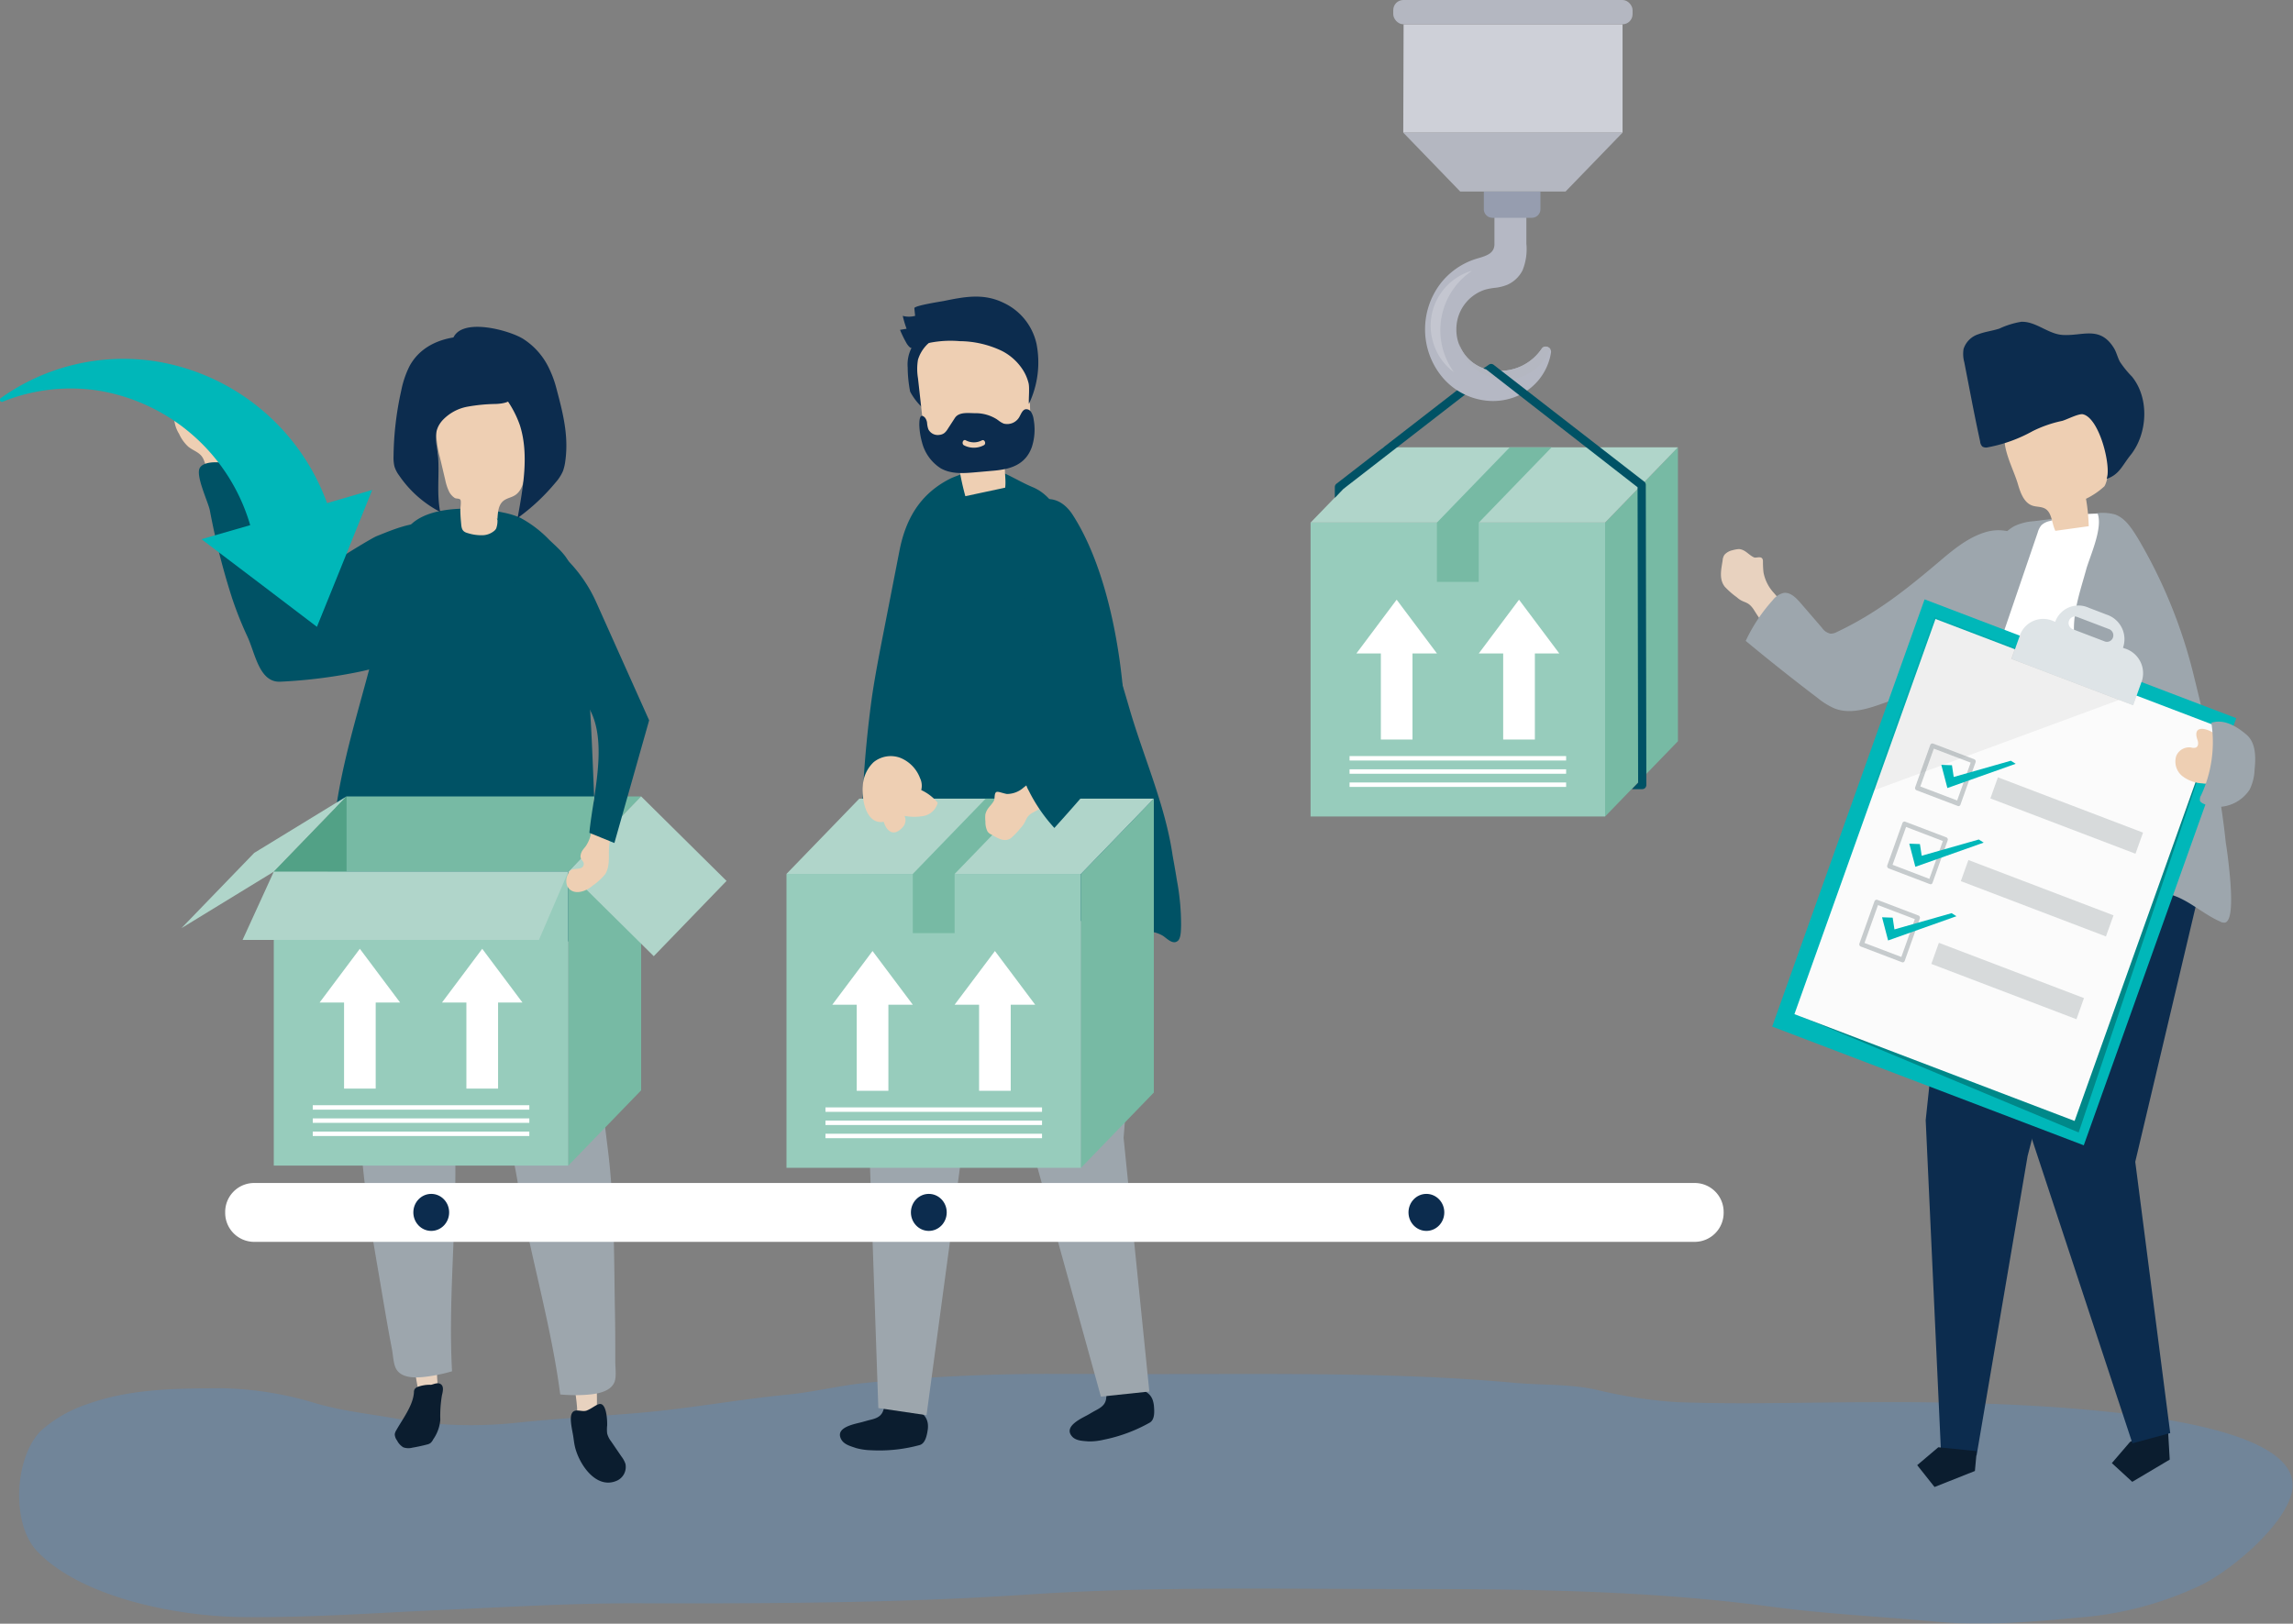
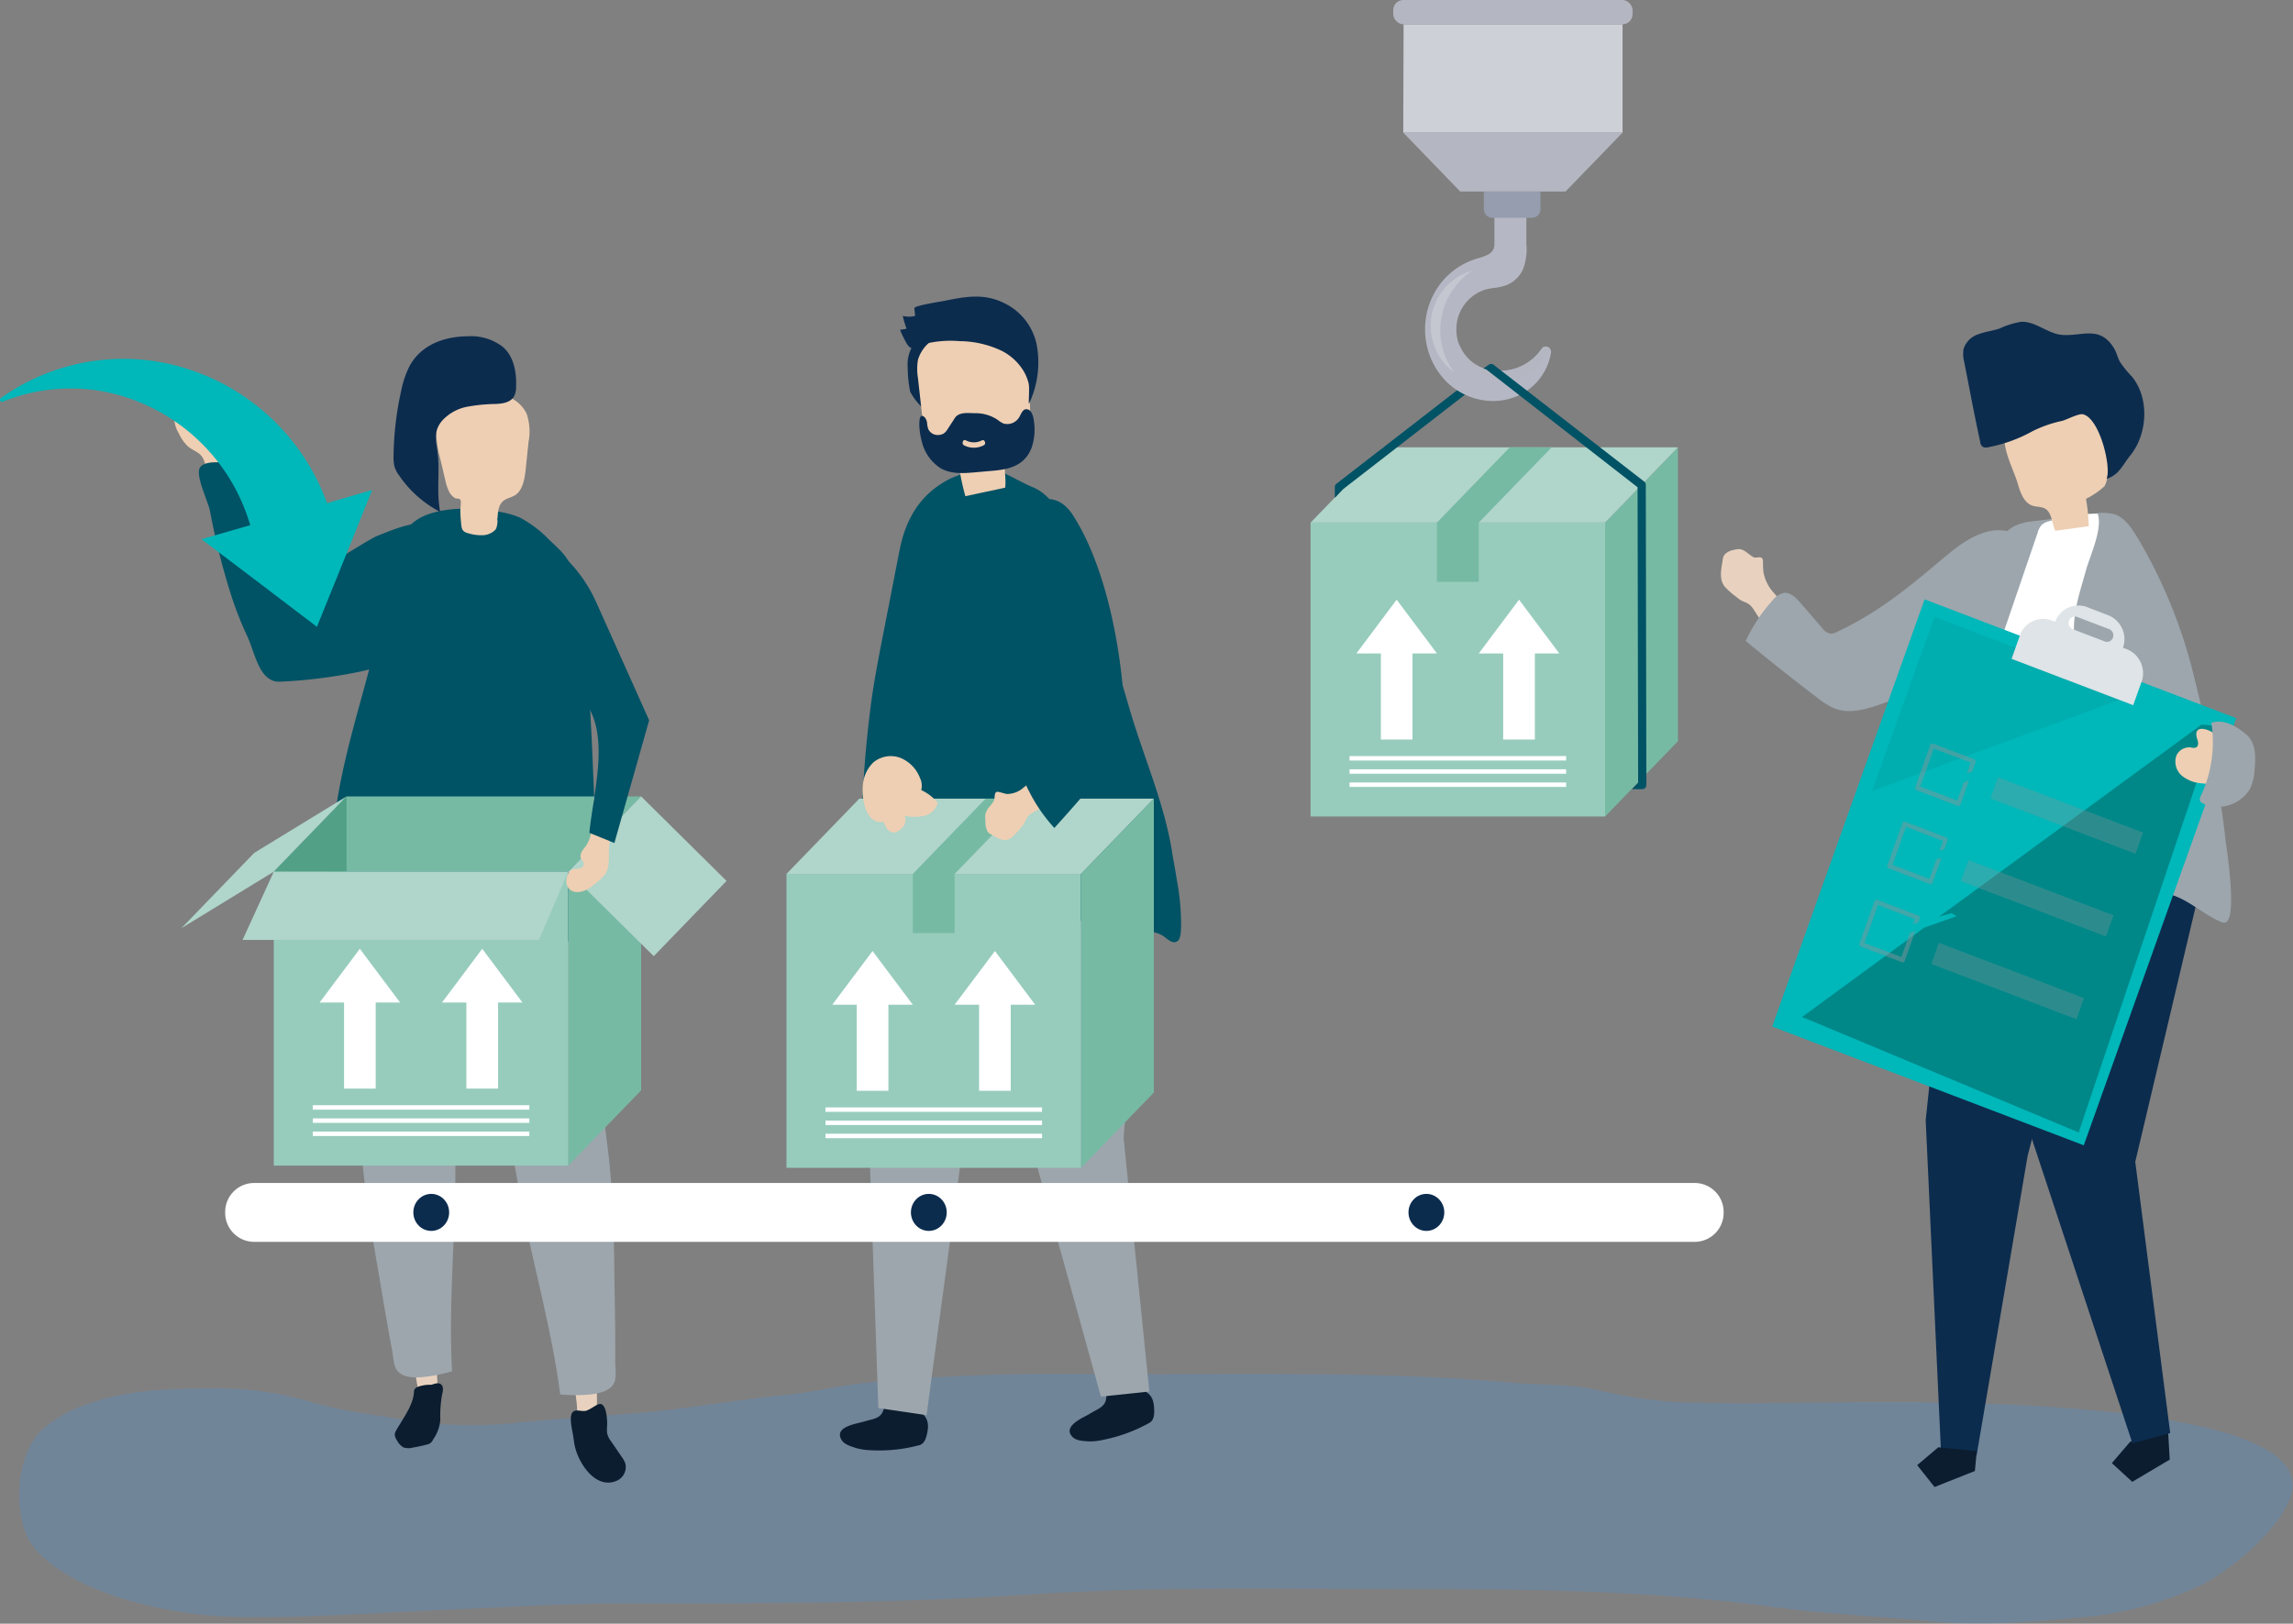
<svg xmlns="http://www.w3.org/2000/svg" viewBox="0 0 412.4 292.09">
  <rect x="0" y="0" width="412.4" height="292.09" fill="#808080" stroke="none" />
  <defs>
    <style>.cls-1,.cls-17{opacity:0.2;}.cls-2{fill:#3699ff;}.cls-3{fill:#0b1d2f;}.cls-4{fill:#9da6ad;}.cls-5{fill:#005265;}.cls-6{fill:#0c2c4e;}.cls-7{fill:#eecfb3;}.cls-8{fill:#e8d2bf;}.cls-9{fill:#97ccbc;}.cls-10{fill:#77baa4;}.cls-11{fill:#b0d5ca;}.cls-12,.cls-17{fill:#fff;}.cls-13{fill:#52a186;}.cls-14{fill:#00b7b9;}.cls-15{fill:#b5b8c4;}.cls-16{fill:#b4b7c1;}.cls-18{fill:#ced0d8;}.cls-19{fill:#969daf;}.cls-20{fill:#000202;opacity:0.26;}.cls-21{fill:#fbfbfb;}.cls-22{opacity:0.05;}.cls-23{opacity:0.12;}.cls-24{fill:#dee4e7;}.cls-25{opacity:0.47;}.cls-26,.cls-27{fill:#8a9498;}.cls-27{opacity:0.32;}</style>
  </defs>
  <g id="Layer_2" data-name="Layer 2">
    <g id="Layer_1-2" data-name="Layer 1">
      <g class="cls-1">
        <path class="cls-2" d="M191.1,247.16a334.28,334.28,0,0,0-35.91,1.66c-4.5.5-8.92,1.6-13.43,2.05-9,.88-17.89,2.54-26.94,3.31-7.29.61-14.62,1-21.89,1.76a77.14,77.14,0,0,1-21.13-.65c-5-.9-10-1.4-15-2.84a61.15,61.15,0,0,0-17.23-2.72c-8.18.06-16.15.07-24,2.91a23.69,23.69,0,0,0-8.2,4.73c-4.78,4.79-5.43,16.75-.66,21.72,8,8.36,25.19,11.64,36.46,11.8,12.34.17,24.33-.75,36.7-1.29,11.48-.5,22.94-1.21,34.45-1.18,23.5.05,47,0,70.46-1.57,22-1.48,44.13-1,66.22-1,22.65,0,45.15.18,67.63,3.19,9.8,1.31,19.78,1.77,29.63,2.69,8.82.82,17.29,0,26.07-.78a62.11,62.11,0,0,0,21.41-5.74c5.3-2.53,14.76-10.41,16.38-16.46,4.56-17-64.26-16.55-74.83-16.51-11.82,0-23.73.43-35.54,0A83.36,83.36,0,0,1,287.09,250c-4.83-1.06-9.69-.79-14.59-1.23-20.43-1.86-40.9-1.59-61.39-1.59C204.44,247.2,197.77,247.14,191.1,247.16Z" />
      </g>
      <path class="cls-3" d="M207.36,252a2.67,2.67,0,0,0-.79-1.27c-.2-.18-.42-.31-.61-.49-.91-.84-.82-1.66-2.13-1.45-1.49.23-3,.54-4.46.82a.35.35,0,0,0-.17.06.42.42,0,0,0-.09.25c-.05.54-.1,1.07-.16,1.61-.14,1.44-1.38,1.89-2.4,2.47l-.8.47c-1.15.65-4.65,2.13-2.88,4,.73.76,2,.74,2.93.83a11.19,11.19,0,0,0,2.76-.32,28,28,0,0,0,8.22-3.06c.93-.54.85-2,.75-3.07A4.7,4.7,0,0,0,207.36,252Z" />
      <polygon class="cls-4" points="201.64 158.28 204.81 170.29 202.08 204.69 206.71 250.32 198 251.24 185.95 207.72 176.23 160.05 201.64 158.28" />
      <path class="cls-3" d="M166.89,256.34a2.9,2.9,0,0,0-.47-1.44c-.15-.21-.34-.4-.48-.62-.69-1-.41-1.82-1.73-1.94-1.5-.14-3-.21-4.52-.31a.28.28,0,0,0-.18,0,.38.38,0,0,0-.14.22l-.53,1.52c-.47,1.36-1.78,1.49-2.9,1.8l-.89.25c-1.28.35-5,.92-3.73,3.15.53.93,1.75,1.21,2.66,1.53a11.55,11.55,0,0,0,2.75.39,27.5,27.5,0,0,0,8.69-.94c1-.29,1.29-1.74,1.44-2.78A4,4,0,0,0,166.89,256.34Z" />
      <polygon class="cls-4" points="183.15 163.98 187.34 172.69 172.77 209.13 166.64 254.58 157.97 253.3 156.41 208.07 158.08 159.38 183.15 163.98" />
      <path class="cls-5" d="M211.67,158.37c-.35-2.21-.71-4.06-.81-4.72-1.35-9-5.25-17.61-7.76-26.3q-4.48-15.51-10.44-30.5c-1.47-3.7-3.33-7.72-6.92-9.21-4.13-1.71-8.11-5.18-12.23-2.67-.84.51-1.88.75-2.76,1.21-5.23,2.7-7.87,7.11-9,13l-2.79,14.3c-.77,3.91-1.53,7.82-2.12,11.76a201.57,201.57,0,0,0-1.88,31.26c0,5.24.18,10.47.34,15.71.1,3.35,1.55,1.74,3.35.48,3.1-2.18,6.16-4.45,9.79-5.56a30.4,30.4,0,0,1,5.43-1,97.18,97.18,0,0,1,33.41,1.52,5.62,5.62,0,0,1,1.87.69c.75.5,1.83,1.7,2.72.88.55-.51.52-2,.55-2.68A43.21,43.21,0,0,0,211.67,158.37Z" />
      <path class="cls-6" d="M167.32,64.27a14.6,14.6,0,0,0-1,6.43,2,2,0,0,1-.34,1.64c-.43.42.07,1.18-.35.73a10.85,10.85,0,0,1-1.94-2.62,23.51,23.51,0,0,1-.44-4.35,6.5,6.5,0,0,1,.77-3.66,6.91,6.91,0,0,1,1.55-1.55,8.79,8.79,0,0,1,2.68-1.65c1.71-.54,2.85,0,1.44,1.46A11.06,11.06,0,0,0,167.32,64.27Z" />
      <path class="cls-7" d="M180.78,87.73l-7.16,1.53a48.7,48.7,0,0,1-1.33-6.57c-2.14-.14-4.68-.57-5.64-2.8a8.12,8.12,0,0,1-.48-2.27c-.36-3.19-.71-6.39-1.07-9.59a10,10,0,0,1,0-3.32,6.54,6.54,0,0,1,3.45-4,13.18,13.18,0,0,1,12.51-.61,6.91,6.91,0,0,1,2.76,2.35c1.06,1.66,1.18,3.84,1.26,5.88s.13,3.78.2,5.66c.08,2.18,0,4.69-1.44,6-.78.7-1.86.93-2.5,1.8C180.2,83.34,181.05,85.73,180.78,87.73Z" />
      <path class="cls-6" d="M165.82,79.55a7.84,7.84,0,0,0,3.36,4.69c1.88,1.07,4.08.91,6.16.73l3.42-.3c2.88-.26,5.7-1,6.84-4.32a10.18,10.18,0,0,0,.3-4.91,3.24,3.24,0,0,0-.43-1.28,1,1,0,0,0-1.06-.53c-.5.14-.74.75-1,1.23a2.51,2.51,0,0,1-2.9,1.34,3.88,3.88,0,0,1-.89-.53l-.35-.25a7.13,7.13,0,0,0-3.88-1.09c-1.16,0-2.9-.28-3.64.84l-1.3,2a2.73,2.73,0,0,1-.61.73,1.72,1.72,0,0,1-.87.33,1.89,1.89,0,0,1-2-1,4.21,4.21,0,0,1-.23-1.12,1.84,1.84,0,0,0-.4-1c-1-1-1,.77-1,1.37A13.14,13.14,0,0,0,165.82,79.55Zm7.88-.34a3.09,3.09,0,0,0,2.91,0c.5-.22.82.66.32.89a3.85,3.85,0,0,1-3.57,0C172.88,79.81,173.21,78.94,173.7,79.21Z" />
      <path class="cls-6" d="M163.05,59.14a18.72,18.72,0,0,1-.69-2.32,4.32,4.32,0,0,0,2.23,0c-.05-.46-.1-.92-.14-1.38s4.86-1.21,5.26-1.29c3.71-.75,7.1-1.44,10.71.29a10.68,10.68,0,0,1,6,7.42,17.32,17.32,0,0,1-1.37,10.8c-.08-.9.18-3.06-.1-3.88a7.85,7.85,0,0,0-1.05-2.34,9.73,9.73,0,0,0-3.72-3.32,17.93,17.93,0,0,0-7.57-1.75,19.23,19.23,0,0,0-7.5.84c-1.07.44-1.23.75-2-.35a20.64,20.64,0,0,1-1.24-2.52Z" />
      <path class="cls-7" d="M33.86,73.75a4.7,4.7,0,0,1,1.22,1.49c.51.9,1.2,1.92,2.21,1.9s1.58-.84,2.45-.86,1.66,1,1.85,1.92a22.17,22.17,0,0,1,.07,2.94c.12,1.78,1.37,4.23-.37,5.53a3.8,3.8,0,0,1-2.43.56c-.88-.27-.79-.68-1.11-1.56s-.72-1.91-1.07-2.86c-.53-1.42-1.72-1.58-2.81-2.45a7,7,0,0,1-1.66-2.31,5.83,5.83,0,0,1-.87-2.59,1.93,1.93,0,0,1,1.48-2A1.5,1.5,0,0,1,33.86,73.75Z" />
      <path class="cls-5" d="M41.75,107.62a128.59,128.59,0,0,1-4-15.77c-.31-1.59-2.68-6.41-1.78-7.74,1.09-1.63,5.77-.84,7.1,0,1.74,1.13,2.87,4.37,3.77,6.19,2.49,5,4.49,10.57,8.9,14.15-.63-.51,10.87-7.57,12-8,3.69-1.47,11.58-5,11.56,1.38,0,2.71-.1,5.43-.28,8.13-.3,4.56-2.27,9.15-6.06,11.7-2.92,2-6.4,2.84-9.83,3.48a91.7,91.7,0,0,1-12.69,1.49c-3.86.19-4.52-5.14-6-8.24A64.88,64.88,0,0,1,41.75,107.62Z" />
      <path class="cls-8" d="M103.75,255a18.3,18.3,0,0,0,3.55-.29,65,65,0,0,0-.71-12.83c-2,2-3.44.69-3.6,4.67C102.94,247.85,104.1,253.08,103.75,255Z" />
      <path class="cls-3" d="M107.69,252.6c1.42-.44,1.54,3,1.51,3.82a6.4,6.4,0,0,0,0,1.45,3.88,3.88,0,0,0,.71,1.42l1.87,2.74a4.44,4.44,0,0,1,.71,1.32,2.71,2.71,0,0,1-1.51,3c-3.84,1.73-7-3.19-7.63-6.35-.1-.49-.16-1-.23-1.47-.13-1-.74-3.25-.3-4.21.51-1.12,1.83-.21,2.74-.59S107.11,252.77,107.69,252.6Z" />
      <path class="cls-4" d="M84.93,182.39c2.94,10,6.43,19.81,8.16,30.19,2.14,12.83,6,25.45,7.67,38.27a28.68,28.68,0,0,0,4.54.07c1.74-.11,4.5-.43,5.23-2.34.37-1,.12-2.61.13-3.65,0-3.31,0-6.63-.08-9.94-.15-9.38-.09-18.87-1.25-28.17C108.11,197,107,187.21,106,177.43c-.52-5.05-1.23-10.08-2.16-15.07-.24-1.29-2.76-14.54-3.4-14.47a57.94,57.94,0,0,0-21.57,6.6A3.05,3.05,0,0,0,77.27,156a3,3,0,0,0,.08,1.94C79,164,81.29,169.83,83.05,176,83.66,178.08,84.29,180.21,84.93,182.39Z" />
      <path class="cls-8" d="M79.12,251.36a18.37,18.37,0,0,1-3.54.4A65.34,65.34,0,0,1,74,239c2.29,1.59,3.51,0,4.38,3.88C78.62,244.16,78.43,249.52,79.12,251.36Z" />
      <path class="cls-3" d="M74.45,250.44c-.13,2.35-2,4.77-3.16,6.82A1.93,1.93,0,0,0,71,258a1.91,1.91,0,0,0,.41,1.13,3,3,0,0,0,1.12,1.23,2.72,2.72,0,0,0,1.6.07c.89-.15,1.78-.34,2.66-.57a1.7,1.7,0,0,0,.62-.26,1.86,1.86,0,0,0,.49-.65,7.16,7.16,0,0,0,1.29-3.52,22.4,22.4,0,0,1,.29-4.41c.17-.7.38-1.59-.18-2s-1.28,0-1.77.09a6.42,6.42,0,0,0-2.49.41,1.24,1.24,0,0,0-.44.35A1,1,0,0,0,74.45,250.44Z" />
      <path class="cls-4" d="M84.41,176.36c-1.07,10.39-2.72,20.71-2.53,31.24.23,13-1.29,26.16-.58,39.08a29.11,29.11,0,0,1-4.45.95c-1.72.23-4.49.45-5.55-1.29-.55-.88-.6-2.54-.79-3.55-.63-3.25-1.19-6.52-1.74-9.79-1.55-9.24-3.33-18.54-3.89-27.91-.58-9.85-1.24-19.72-2-29.52-.4-5.06-.62-10.14-.61-15.22,0-1.31.07-14.82.71-14.87a57.47,57.47,0,0,1,22.38,2.29,3,3,0,0,1,1.8,1.14,3,3,0,0,1,.27,1.92c-.49,6.34-1.69,12.49-2.31,18.84C84.87,171.88,84.65,174.09,84.41,176.36Z" />
      <path class="cls-5" d="M93.23,93l.35.15a20.87,20.87,0,0,1,5.24,4c2.42,2.27,3.61,3.26,4.42,6.45a80.36,80.36,0,0,1,1.55,9.14c2,15.61,1.73,31,2.94,46.71.33,4.27.49,9.28-2.7,12-5.15-4.64-11.89-5.28-18.42-5.67-4.58-.27-9-2.07-13.59-1.81-4.42.25-8.19-1.11-12.66-1.07-1.08,0-2.45-.08-2.81-1.13,1.8-4.68,2.05-9.82,2.68-14.82,1.61-12.94,6.45-25.16,8.84-38,.81-4.35,1.52-11.61,5-14.74,3.77-3.4,11.92-3,16.47-2A14.53,14.53,0,0,1,93.23,93Z" />
      <path class="cls-7" d="M89.24,95.07a1.48,1.48,0,0,1-.32.4,3.42,3.42,0,0,1-2,.81,8.13,8.13,0,0,1-2.77-.37c-1.23-.31-1.14-1.06-1.26-2.23-.06-.64-.09-1.29-.1-1.93,0-.35.2-1.6,0-1.86s-.74-.15-1-.31a3,3,0,0,1-1-1.1,9,9,0,0,1-.72-2.18c-.31-1.3-.61-2.6-.92-3.9a20.78,20.78,0,0,1-.68-4.05c-.07-2.06.4-4.94,2-6.35a8.8,8.8,0,0,1,5.3-1.79,10.61,10.61,0,0,1,6.94,1.88,6,6,0,0,1,2,2.32,9.93,9.93,0,0,1,.35,5.07l-.49,4.75c-.19,1.83-.52,3.92-1.9,4.83-.73.49-1.66.55-2.3,1.19-.8.8-.82,2.07-.91,3.14A4,4,0,0,1,89.24,95.07Z" />
      <path class="cls-6" d="M78.69,81.29c0,.36.1.73.12,1.12.21,3.26-.28,6.4.36,9.68a20.23,20.23,0,0,1-7.39-6.56,5.36,5.36,0,0,1-.84-1.63,7,7,0,0,1-.16-1.84,56.76,56.76,0,0,1,1.38-11.78,17.34,17.34,0,0,1,1.48-4.39c2.15-4,6.47-5.35,10.36-5.39a9.37,9.37,0,0,1,6.42,1.89c2,1.69,2.5,4.62,2.4,7.12a3.84,3.84,0,0,1-.36,1.78c-.62,1.1-2,1.32-3.28,1.38a30.68,30.68,0,0,0-5.16.5,8.15,8.15,0,0,0-4.5,2.51C77.92,77.56,78.41,79.29,78.69,81.29Z" />
-       <path class="cls-6" d="M98.8,66.37a19.16,19.16,0,0,1,1.27,3.5c1.15,4.33,2.23,8.44,1.61,13a8.34,8.34,0,0,1-.43,1.87,7.75,7.75,0,0,1-1.33,2.06,37,37,0,0,1-6.83,6.39c1-5.53,2.08-11.47.41-16.7a18.55,18.55,0,0,0-7-9.16c-1.66-1.23-6.13-3.74-5-6.5,1.58-3.81,10.23-1.38,12.62.15A12.72,12.72,0,0,1,98.8,66.37Z" />
      <rect class="cls-9" x="141.45" y="157.21" width="52.97" height="52.87" />
      <polygon class="cls-10" points="194.42 210.08 207.52 196.54 207.52 143.67 194.42 157.21 194.42 210.08" />
      <polygon class="cls-11" points="194.42 157.21 207.52 143.67 154.55 143.67 141.45 157.21 194.42 157.21" />
      <polygon class="cls-10" points="177.27 143.67 164.17 157.21 164.17 167.86 171.69 167.86 171.69 157.21 171.7 157.21 184.8 143.67 177.27 143.67" />
      <polygon class="cls-12" points="178.94 171.08 171.69 180.74 176.09 180.74 176.09 196.22 181.78 196.22 181.78 180.74 186.18 180.74 178.94 171.08" />
      <polygon class="cls-12" points="149.69 180.74 154.08 180.74 154.08 196.22 159.78 196.22 159.78 180.74 164.17 180.74 156.93 171.08 149.69 180.74" />
      <rect class="cls-12" x="148.46" y="199.21" width="38.95" height="0.8" />
      <rect class="cls-12" x="148.46" y="201.58" width="38.95" height="0.8" />
      <rect class="cls-12" x="148.46" y="203.95" width="38.95" height="0.8" />
      <rect class="cls-9" x="49.24" y="156.81" width="52.97" height="52.87" />
      <polygon class="cls-10" points="102.21 209.68 115.31 196.14 115.31 143.27 102.21 156.81 102.21 209.68" />
      <polygon class="cls-10" points="102.21 156.81 115.31 143.27 62.34 143.27 49.24 156.81 102.21 156.81" />
      <polygon class="cls-12" points="86.73 170.68 79.49 180.35 83.88 180.35 83.88 195.83 89.58 195.83 89.58 180.35 93.97 180.35 86.73 170.68" />
      <polygon class="cls-12" points="57.48 180.35 61.88 180.35 61.88 195.83 67.57 195.83 67.57 180.35 71.96 180.35 64.72 170.68 57.48 180.35" />
      <polygon class="cls-11" points="115.31 143.27 130.67 158.47 117.58 172.01 102.21 156.81 115.31 143.27" />
      <polygon class="cls-11" points="62.33 143.27 45.72 153.43 32.63 166.97 49.24 156.81 62.33 143.27" />
      <polygon class="cls-13" points="62.33 143.27 62.33 156.81 49.24 156.81 62.33 143.27" />
      <polygon class="cls-11" points="102.21 156.81 96.93 169.08 43.63 169.08 49.24 156.81 102.21 156.81" />
      <rect class="cls-12" x="56.25" y="198.82" width="38.95" height="0.8" />
      <rect class="cls-12" x="56.25" y="201.19" width="38.95" height="0.8" />
      <rect class="cls-12" x="56.25" y="203.56" width="38.95" height="0.8" />
      <path class="cls-14" d="M58.82,90.51A39.45,39.45,0,0,0,28,65,38,38,0,0,0,.16,71.6a.37.37,0,0,0,.33.66,32.66,32.66,0,0,1,17.17-2A34.22,34.22,0,0,1,45,94.47L36.24,97l10.32,7.82L57,112.76l4.3-10.62,5.64-14Z" />
      <rect class="cls-9" x="235.71" y="94.01" width="52.97" height="52.87" />
      <polygon class="cls-10" points="288.68 146.88 301.78 133.34 301.78 80.47 288.68 94.01 288.68 146.88" />
      <polygon class="cls-11" points="288.68 94.01 301.78 80.47 248.81 80.47 235.71 94.01 288.68 94.01" />
      <polygon class="cls-10" points="271.53 80.47 258.43 94.01 258.43 104.67 265.95 104.67 265.95 94.01 265.96 94.01 279.06 80.47 271.53 80.47" />
      <polygon class="cls-12" points="273.2 107.88 265.96 117.55 270.35 117.55 270.35 133.03 276.05 133.03 276.05 117.55 280.44 117.55 273.2 107.88" />
      <polygon class="cls-12" points="243.95 117.55 248.35 117.55 248.35 133.03 254.04 133.03 254.04 117.55 258.44 117.55 251.19 107.88 243.95 117.55" />
      <rect class="cls-12" x="242.72" y="136.01" width="38.95" height="0.8" />
      <rect class="cls-12" x="242.72" y="138.39" width="38.95" height="0.8" />
      <rect class="cls-12" x="242.72" y="140.76" width="38.95" height="0.8" />
-       <path class="cls-5" d="M264.37,70.31a.79.79,0,0,0,.18-1.07.73.73,0,0,0-1-.19L240.39,87a.77.77,0,0,0-.32.63v1.93L241.55,88h0Z" />
+       <path class="cls-5" d="M264.37,70.31a.79.79,0,0,0,.18-1.07.73.73,0,0,0-1-.19L240.39,87a.77.77,0,0,0-.32.63v1.93L241.55,88Z" />
      <path class="cls-15" d="M278.34,62.42a.86.86,0,0,0-1.08.34,8.94,8.94,0,0,1-8.09,3.92,7.35,7.35,0,0,1-7.24-7.44,7.46,7.46,0,0,1,5.22-7.15,11.75,11.75,0,0,1,1.59-.3,8.24,8.24,0,0,0,2.32-.55,5.59,5.59,0,0,0,2.79-2.65,10.2,10.2,0,0,0,.67-4.77c0-.32,0-.64,0-1V39.19a.42.42,0,0,0-.41-.43H269.2a.42.42,0,0,0-.42.43s0,4.59,0,4.69c0,1.61-1.21,2.09-3.05,2.61A13,13,0,0,0,259,51.11a13.59,13.59,0,0,0-2.7,8.12,13.43,13.43,0,0,0,3.08,8.59,12,12,0,0,0,9.12,4.32,11.05,11.05,0,0,0,3.17-.46,10.25,10.25,0,0,0,7.28-8.26A.92.92,0,0,0,278.34,62.42Z" />
      <path class="cls-16" d="M278.34,62.42a.86.86,0,0,0-1.08.34h0a9.17,9.17,0,0,1-10.87,3.35h0a7.48,7.48,0,0,1-2-1.29,7.16,7.16,0,0,1-2-3.09,8.67,8.67,0,0,0,8.36,6.58,8.78,8.78,0,0,0,8.07-5.52A.89.89,0,0,0,278.34,62.42Z" />
      <path class="cls-17" d="M264.73,48.72l-.26.06a10.3,10.3,0,0,0-6.75,12.69,10.19,10.19,0,0,0,3.8,5.51,12.87,12.87,0,0,1,3.21-18.26Z" />
      <polygon class="cls-18" points="252.44 4.37 291.82 4.37 291.82 23.86 252.38 23.86 252.44 4.37" />
      <polygon class="cls-16" points="252.38 23.86 262.63 34.46 272.1 34.46 281.56 34.46 291.82 23.86 252.38 23.86" />
      <path class="cls-19" d="M266.86,34.46h10.19a0,0,0,0,1,0,0v3.17a1.55,1.55,0,0,1-1.55,1.55h-7.08a1.55,1.55,0,0,1-1.55-1.55V34.46A0,0,0,0,1,266.86,34.46Z" />
      <rect class="cls-16" x="250.58" width="43.04" height="4.37" rx="1.81" />
      <path class="cls-5" d="M296,87.24a.76.76,0,0,0-.28-.6l-27.07-21a.71.71,0,0,0-.92,0l-.95.64.51.17,27.23,21.2.1,53.16-1.11,1.15h1.85a.75.75,0,0,0,.53-.22.79.79,0,0,0,.21-.55Z" />
      <path class="cls-12" d="M304.83,223.4H45.63a5.22,5.22,0,0,1-5.13-5.3h0a5.21,5.21,0,0,1,5.13-5.29h259.2A5.21,5.21,0,0,1,310,218.1h0A5.22,5.22,0,0,1,304.83,223.4Z" />
      <ellipse class="cls-6" cx="77.56" cy="218.1" rx="3.22" ry="3.33" />
      <ellipse class="cls-6" cx="167.05" cy="218.1" rx="3.22" ry="3.33" />
      <ellipse class="cls-6" cx="256.54" cy="218.1" rx="3.22" ry="3.33" />
      <path class="cls-7" d="M110.93,148.26a36.84,36.84,0,0,0,1.2-3.54c-1.77-.42-3.53-.82-5.31-1.18,0,.34-.07.67-.1,1a47.82,47.82,0,0,1-.37,5.08,6.36,6.36,0,0,1-.93,2.5c-.44.63-.85.89-1,1.76s.88,1.06.48,1.89-1.73.26-2.4.91a1.75,1.75,0,0,0-.39.69,2.57,2.57,0,0,0-.11,2c1,1.89,3.4,1,4.52,0a11.21,11.21,0,0,0,2.33-2.12c1.15-1.83.3-4.25.93-6.24C110.11,150.06,110.55,149.17,110.93,148.26Z" />
      <path class="cls-5" d="M96.09,117.08c2,3.34,6.08,5.71,8.73,8.74,5.16,5.91,1.85,16.78,1.18,24l4.5,1.83,6.25-22.07-9.48-21.16A25.88,25.88,0,0,0,93.51,95l-4.28-1.76c1.68.7,3.66,13.12,4.18,15,.7,2.52,1.09,5.73,2.25,8.07A8.35,8.35,0,0,0,96.09,117.08Z" />
      <path class="cls-8" d="M312.57,98.79a1.1,1.1,0,0,1,.36,0c1.08.2,1.53,1,2.51,1.47.43.22,1.51-.44,1.63.6,0,.39,0,1.35.11,2.17a7.48,7.48,0,0,0,1.87,3.65,38.74,38.74,0,0,0,3.86,3.93,62.79,62.79,0,0,0,9.59,6.6A16.76,16.76,0,0,1,348,108.91a3.79,3.79,0,0,1,1.83.51,3.43,3.43,0,0,1,1.06,1.26c2.82,5.15-2,7.69-5.84,9.91a55.22,55.22,0,0,1-7.45,3.65c-3.58,1.41-6.63.1-9.69-2.12a56,56,0,0,1-9.17-7.81,44.16,44.16,0,0,1-3.36-4.7c-1.09-1.6-1.72-1-3-2.16a14.7,14.7,0,0,1-2.18-1.91c-1.08-1.39-.62-3.16-.38-4.74a2,2,0,0,1,.33-1,2.67,2.67,0,0,1,1.45-.82A5.55,5.55,0,0,1,312.57,98.79Z" />
      <path class="cls-4" d="M344.42,124.24c-1.94.87-3.88,1.64-5.78,2.3-2.82,1-5.93,2-8.72.89a12.9,12.9,0,0,1-2.95-1.82q-6.59-5-13-10.32A29.63,29.63,0,0,1,318.8,108a3.55,3.55,0,0,1,2-1.34c1.19-.16,2.19.85,3,1.77l3.88,4.5a2.49,2.49,0,0,0,1.53,1.06,2.37,2.37,0,0,0,1.18-.31c7.09-3.35,12.35-7.55,18.33-12.61,2.63-2.24,5.38-4.53,8.67-5.42a7.91,7.91,0,0,1,8.41,12.32C360.73,115.12,352.57,120.59,344.42,124.24Z" />
      <polygon class="cls-3" points="390.02 258.98 390.23 262.57 383.49 266.57 379.82 263.2 383.08 259.4 389.82 255.4 390.02 258.98" />
      <polygon class="cls-6" points="394.78 150.06 395.4 160.95 384.03 209 390.32 257.8 383.52 259.64 364.19 201.09 363.73 183.44 368.18 147.1 394.78 150.06" />
      <polygon class="cls-6" points="351.18 155.92 346.34 201.5 349.09 261.19 355.49 261.84 364.67 207.95 378.57 154.54 351.18 155.92" />
      <polygon class="cls-3" points="355.52 261.05 355.19 264.62 347.93 267.5 344.81 263.57 348.61 260.35 355.52 261.05" />
      <path class="cls-4" d="M400.87,155.83c.46,4.16.83,9.79-.7,10.14a1.36,1.36,0,0,1-.85-.18c-2.81-1.25-4.89-3.2-7.66-4.41a29.48,29.48,0,0,0-9.29-2.06,84.75,84.75,0,0,0-14.25-.18,106.8,106.8,0,0,0-11.1,1.63c-3.06.56-5.84,1.77-9,1.84a19.8,19.8,0,0,1-9.39-2.13.56.56,0,0,1-.27-.23.53.53,0,0,1,0-.39,18.13,18.13,0,0,1,1.85-5.47,34.44,34.44,0,0,0,2.73-6.17,96.37,96.37,0,0,0,4.18-13.2c1.59-6.11,3.51-12.1,5-18.22a103.33,103.33,0,0,1,3.57-12.63c1.24-3.19,3.53-7.9,6.65-9.55a9.68,9.68,0,0,1,3.44-.86l10.72-1.33a8.41,8.41,0,0,1,3.9.12c1.85.67,3,2.51,4.07,4.23a90.66,90.66,0,0,1,10.17,25.1c1.15,4.63,2.25,9.28,3.19,14,1.06,5.22,1.94,10.48,2.49,15.78C400.42,152.21,400.66,153.86,400.87,155.83Z" />
      <path class="cls-12" d="M373,113.41a31.36,31.36,0,0,0,1,6.23q4.32,18.78,8.63,37.54l-28.87,2.46-.21-14.35a70.49,70.49,0,0,1,.26-9.19c.58-4.91,2.19-9.64,3.8-14.32l8.88-26a3.48,3.48,0,0,1,.66-1.3,3.2,3.2,0,0,1,1.54-.76,28,28,0,0,1,8.58-1.31c.92,2.54-1.23,7.3-2,9.8C374.27,105.9,372.94,109.55,373,113.41Z" />
      <path class="cls-7" d="M369.66,95.49l6-.83a32.68,32.68,0,0,0-.49-4.93,13.77,13.77,0,0,0,3.32-2.26c.71-1.21.63-3.13.85-4.51.47-2.94.86-6.25-.84-8.66s-5.13-3.09-8.11-2.89c-3.75.25-7.82,1.77-9.45,5.26-1.47,3.16,1.11,7.37,2,10.47.45,1.54,1.08,3.27,2.54,3.8.77.28,1.67.16,2.38.59C369.08,92.28,369,94.17,369.66,95.49Z" />
      <path class="cls-6" d="M354.51,71.5l-1.23-6.34a5.64,5.64,0,0,1-.13-2.38,4.11,4.11,0,0,1,2.68-2.66c1.21-.46,2.51-.6,3.74-1a15.18,15.18,0,0,1,3.93-1.23c2.61-.13,4.82,2.18,7.43,2.36,3.61.25,6.73-1.74,9.27,2.38.46.76.65,1.67,1.07,2.45a17.81,17.81,0,0,0,2.16,2.66c3.18,3.9,2.83,10.31-.27,14.16-1.5,1.87-2,3.48-4.27,4.24.85-2.29-1.3-10.9-4.25-11.61-.78-.19-3,1-3.79,1.19a22.08,22.08,0,0,0-5.3,1.85,26.56,26.56,0,0,1-8,2.89,1.36,1.36,0,0,1-1-.11,1.44,1.44,0,0,1-.42-.93Q355.27,75.46,354.51,71.5Z" />
      <polygon class="cls-14" points="374.77 206.03 318.73 184.67 346.14 107.82 402.19 129.19 374.77 206.03" />
      <polygon class="cls-20" points="324.09 182.96 324.93 183.28 373.85 203.72 398.49 130.56 395.94 130.36 324.09 182.96" />
-       <polygon class="cls-21" points="373.12 201.65 322.73 182.44 348.1 111.35 398.49 130.56 373.12 201.65" />
      <polygon class="cls-22" points="347.92 110.97 384.16 124.79 336.68 142.3 347.92 110.97" />
      <polygon class="cls-23" points="383.62 126.86 361.73 118.52 362.48 116.41 384.37 124.75 383.62 126.86" />
      <path class="cls-24" d="M382.16,116.66l-.34-.13.08-.24a4.65,4.65,0,0,0-3-5.72l-3.26-1.25a4.44,4.44,0,0,0-5.92,2.31l-.08.23-.34-.13a4.45,4.45,0,0,0-5.92,2.3l-1.6,4.49,21.88,8.34,1.6-4.48A4.65,4.65,0,0,0,382.16,116.66Zm-3.61-1.27-5.76-2.2a1.19,1.19,0,0,1-.68-1.51,1.13,1.13,0,0,1,1.46-.7l5.77,2.2a1.2,1.2,0,0,1,.68,1.51A1.14,1.14,0,0,1,378.55,115.39Z" />
      <g class="cls-25">
        <path class="cls-26" d="M355.09,136.59l-7.4-2.82a.41.41,0,0,0-.53.25c-.9,2.53-1.81,5.06-2.71,7.6a.43.43,0,0,0,.24.54l7.4,2.82a.39.39,0,0,0,.3,0h0a.39.39,0,0,0,.2-.23l2.71-7.6A.43.43,0,0,0,355.09,136.59ZM352,144l-6.63-2.52,2.43-6.81,6.63,2.52Z" />
        <path class="cls-26" d="M350.07,150.64l-7.4-2.82a.4.4,0,0,0-.52.25c-.91,2.54-1.81,5.07-2.72,7.6a.45.45,0,0,0,.25.55l7.4,2.82a.36.36,0,0,0,.29,0h0a.38.38,0,0,0,.2-.23q1.36-3.81,2.71-7.6A.43.43,0,0,0,350.07,150.64ZM347,158.1l-6.62-2.53,2.43-6.81,6.62,2.53Z" />
        <path class="cls-26" d="M345.06,164.7l-7.4-2.82a.41.41,0,0,0-.53.25c-.9,2.53-1.81,5.06-2.71,7.6a.43.43,0,0,0,.24.54l7.4,2.82a.38.38,0,0,0,.3,0h0a.39.39,0,0,0,.2-.23l2.71-7.6A.43.43,0,0,0,345.06,164.7Zm-3.1,7.45-6.63-2.52,2.43-6.81,6.63,2.52Z" />
      </g>
      <polygon class="cls-14" points="349.15 137.59 351.06 137.66 351.38 139.77 361.65 136.85 362.53 137.4 350.24 141.76 349.15 137.59" />
      <polygon class="cls-14" points="343.39 151.77 345.3 151.84 345.62 153.94 355.89 151.02 356.77 151.58 344.48 155.93 343.39 151.77" />
      <polygon class="cls-14" points="338.49 165.01 340.4 165.08 340.72 167.19 351 164.27 351.87 164.82 339.58 169.18 338.49 165.01" />
      <polygon class="cls-27" points="373.45 183.35 347.35 173.4 348.71 169.6 374.81 179.55 373.45 183.35" />
      <polygon class="cls-27" points="378.76 168.46 352.66 158.51 354.02 154.71 380.12 164.66 378.76 168.46" />
      <polygon class="cls-27" points="384.07 153.58 357.97 143.63 359.33 139.83 385.43 149.78 384.07 153.58" />
      <path class="cls-7" d="M395.23,133.13c.17.48.17,1.14-.28,1.34a1.41,1.41,0,0,1-.86,0A2.51,2.51,0,0,0,391.4,136a3.35,3.35,0,0,0,1.08,3.6,6.34,6.34,0,0,0,3.63,1.32,2.92,2.92,0,0,0,2.33-.54,3,3,0,0,0,.64-1.11c.82-2.06,1.5-4.76-.08-6.63C397.76,131.13,394.08,129.94,395.23,133.13Z" />
      <path class="cls-4" d="M404.56,132.71a3.82,3.82,0,0,0-.56-.58c-1.73-1.46-4-2.85-6.28-2.11a22.75,22.75,0,0,1-1.86,13.07,1.32,1.32,0,0,0-.18,1c.27.61,2.16,1,2.73,1.06a6.91,6.91,0,0,0,6.18-3.09,8.74,8.74,0,0,0,.9-3.59C405.68,136.6,405.77,134.27,404.56,132.71Z" />
      <path class="cls-7" d="M177.2,146.73a1.51,1.51,0,0,1,.06-.38c.33-1.1,1-1.39,1.5-2.31.24-.41-.07-1.7.72-1.59.29,0,1,.28,1.62.38a4.52,4.52,0,0,0,3-1.16,29.39,29.39,0,0,0,3.55-3.18,60.11,60.11,0,0,0,6.5-8.63c-3.48-4.54-4.89-11.91-3.49-18.25a4.73,4.73,0,0,1,.69-1.82,2.48,2.48,0,0,1,1.1-.83c4.28-1.82,5.34,3.87,6.33,8.41a80.32,80.32,0,0,1,1.43,8.69c.44,4.1-1,7-3.2,9.75a48.8,48.8,0,0,1-7.32,7.92,29.43,29.43,0,0,1-4,2.48c-1.36.79-1,1.58-2.1,2.7a13.23,13.23,0,0,1-1.78,1.87c-1.21.82-2.44-.06-3.57-.68a1.46,1.46,0,0,1-.65-.56,3.74,3.74,0,0,1-.36-1.72A6.61,6.61,0,0,1,177.2,146.73Z" />
      <path class="cls-5" d="M201.38,118.88c.31,2.24.55,4.46.72,6.61.25,3.21.46,6.71-.82,9.41a12.75,12.75,0,0,1-1.85,2.7q-4.8,5.84-9.8,11.34a29,29,0,0,1-4.61-6.71,4.76,4.76,0,0,1-.66-2.39,3.89,3.89,0,0,1,1.81-2.74l4-3.08a2.4,2.4,0,0,0,1-1.37,3.45,3.45,0,0,0,0-1.32c-1.27-8.24-3.48-14.75-6.21-22.21-1.2-3.28-2.43-6.7-2.52-10.39-.21-7.86,6.6-12.15,10.51-6.08C197.4,99.58,200.06,109.44,201.38,118.88Z" />
      <path class="cls-7" d="M162.39,148.77a1.82,1.82,0,0,0,.29-2,9.26,9.26,0,0,0,3.52,0,3.25,3.25,0,0,0,2.45-2.36,8.32,8.32,0,0,0-5.67-3,3.92,3.92,0,0,0-2.72.63C157.1,144.51,159.11,152.5,162.39,148.77Z" />
      <path class="cls-7" d="M160.45,145.28A7.15,7.15,0,0,1,163,144.1a3.88,3.88,0,0,0,2.54-1.54,3.14,3.14,0,0,0-.07-2.58,6.31,6.31,0,0,0-3.52-3.64,4.89,4.89,0,0,0-4.84.78,6.29,6.29,0,0,0-1.93,4.23c-.24,2.63.66,7.37,4.14,6.4A3.18,3.18,0,0,1,160.45,145.28Z" />
    </g>
  </g>
</svg>